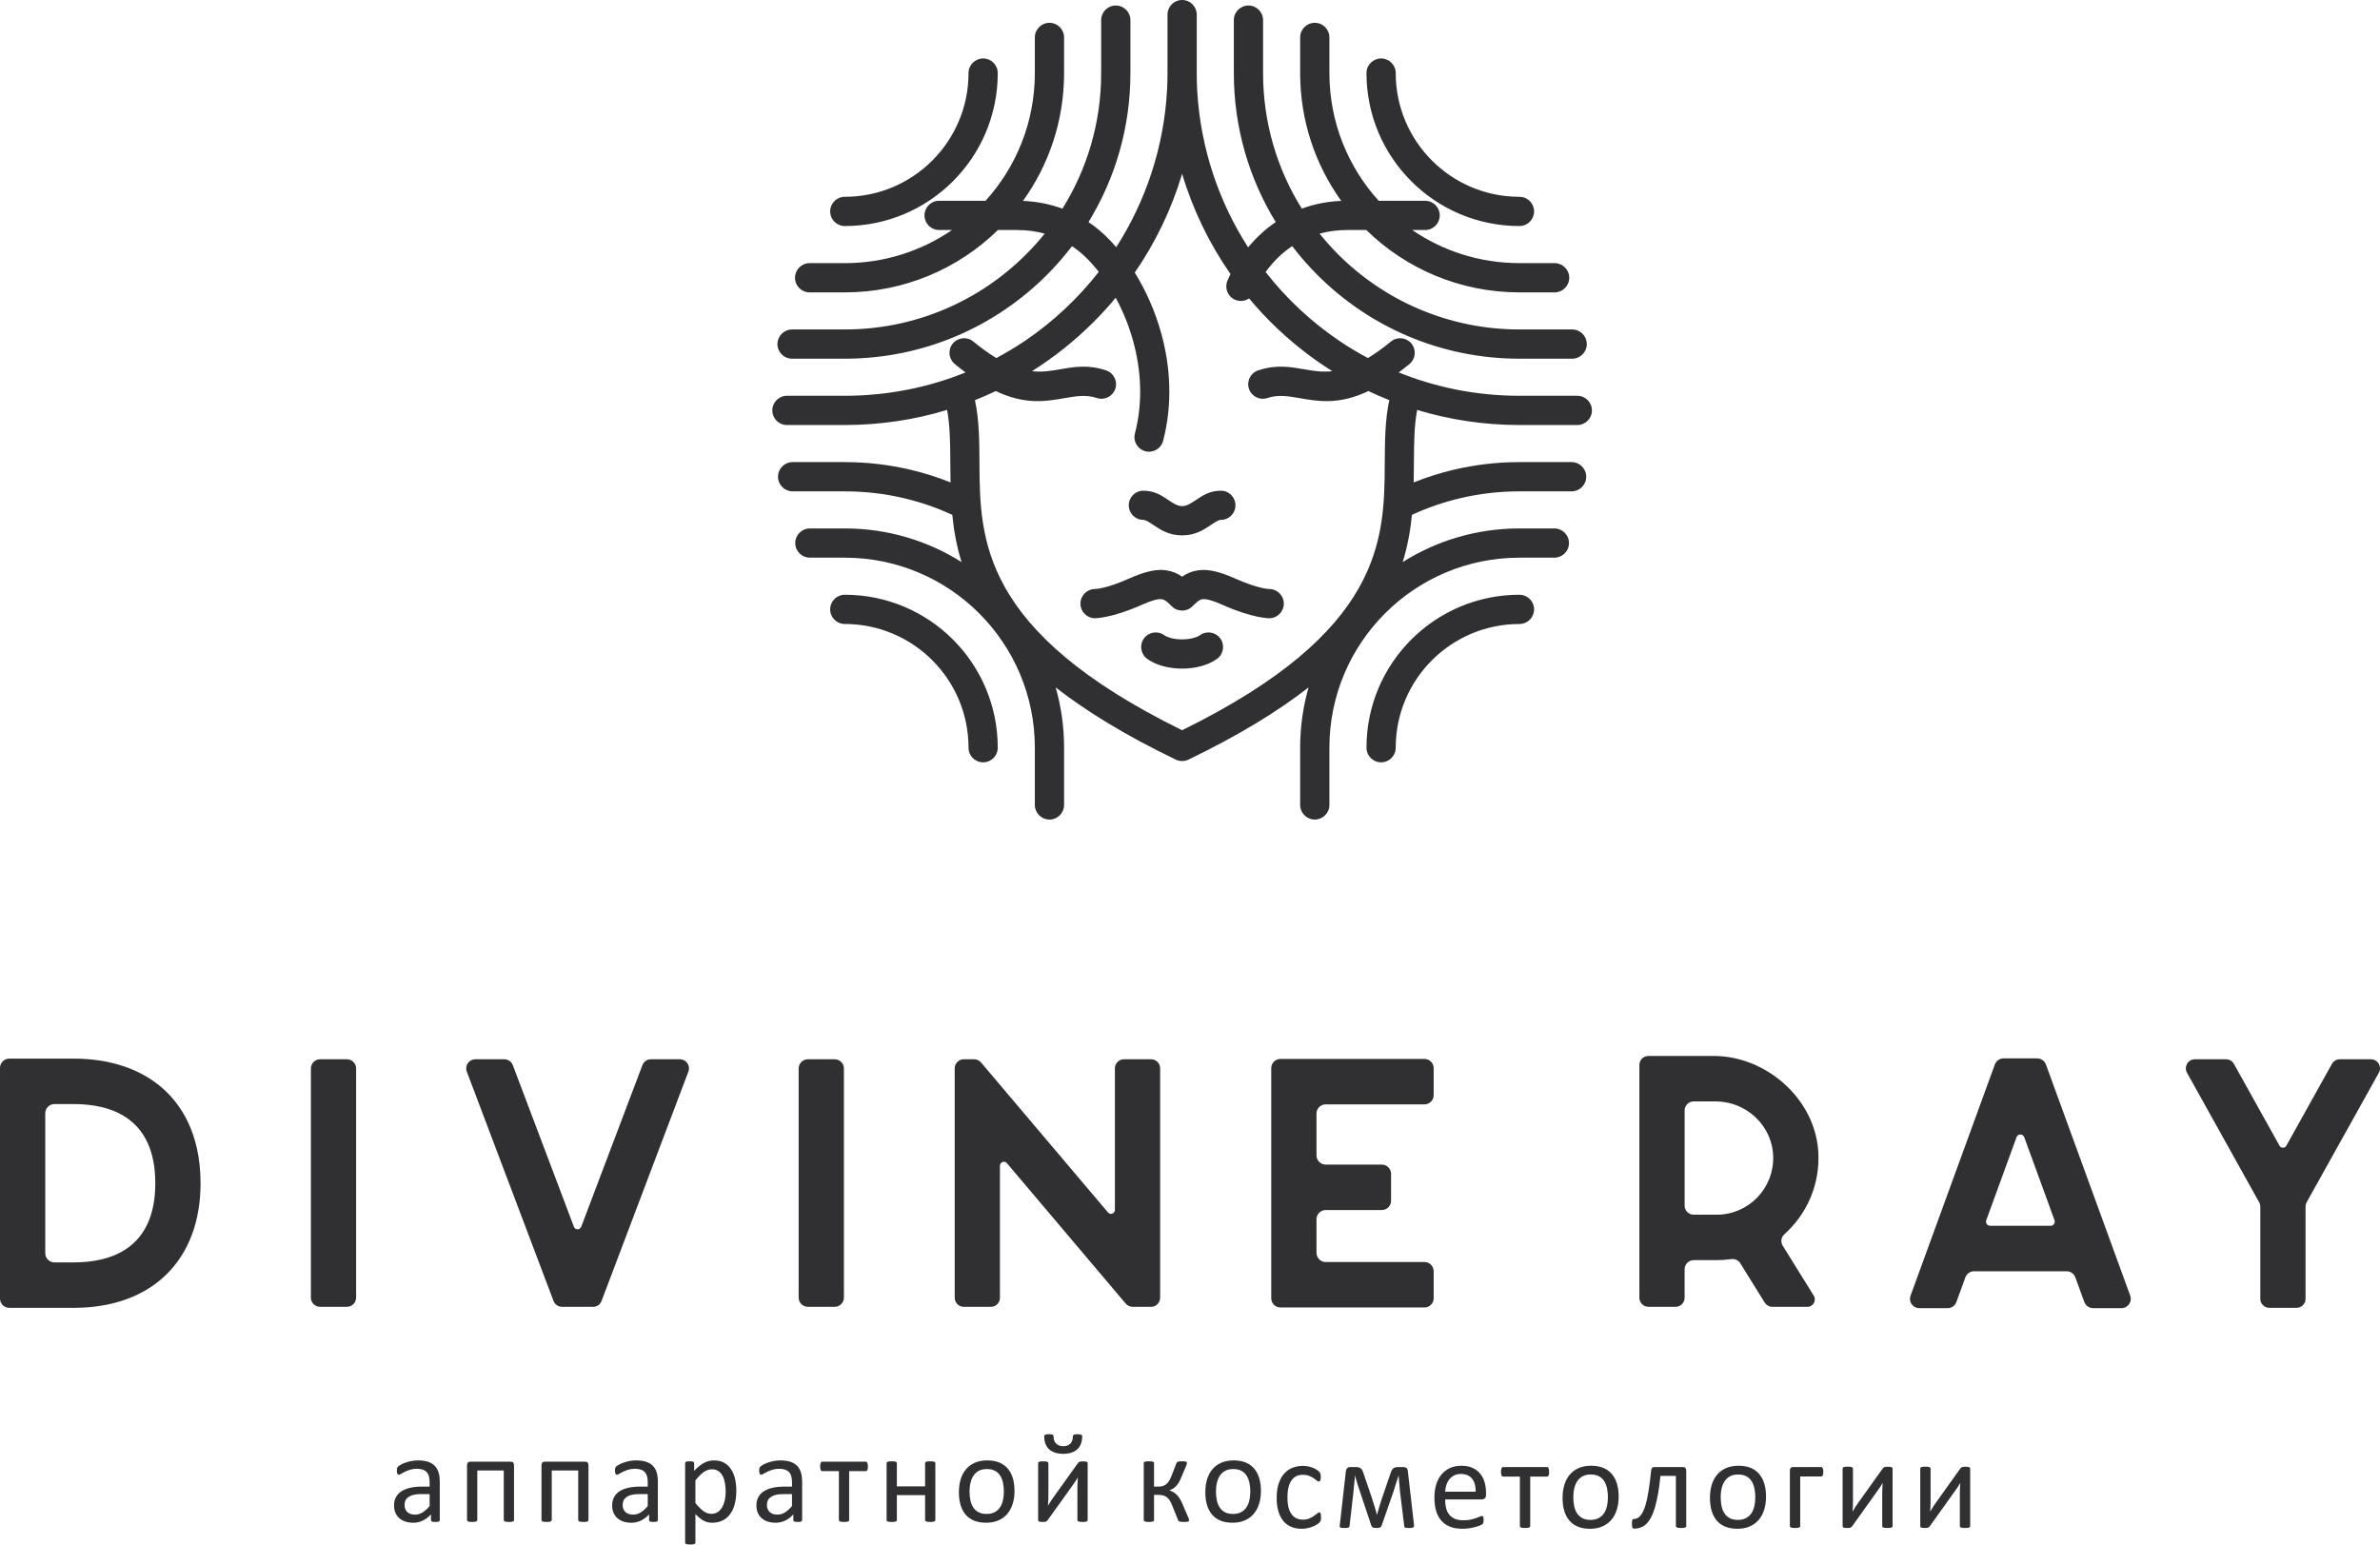
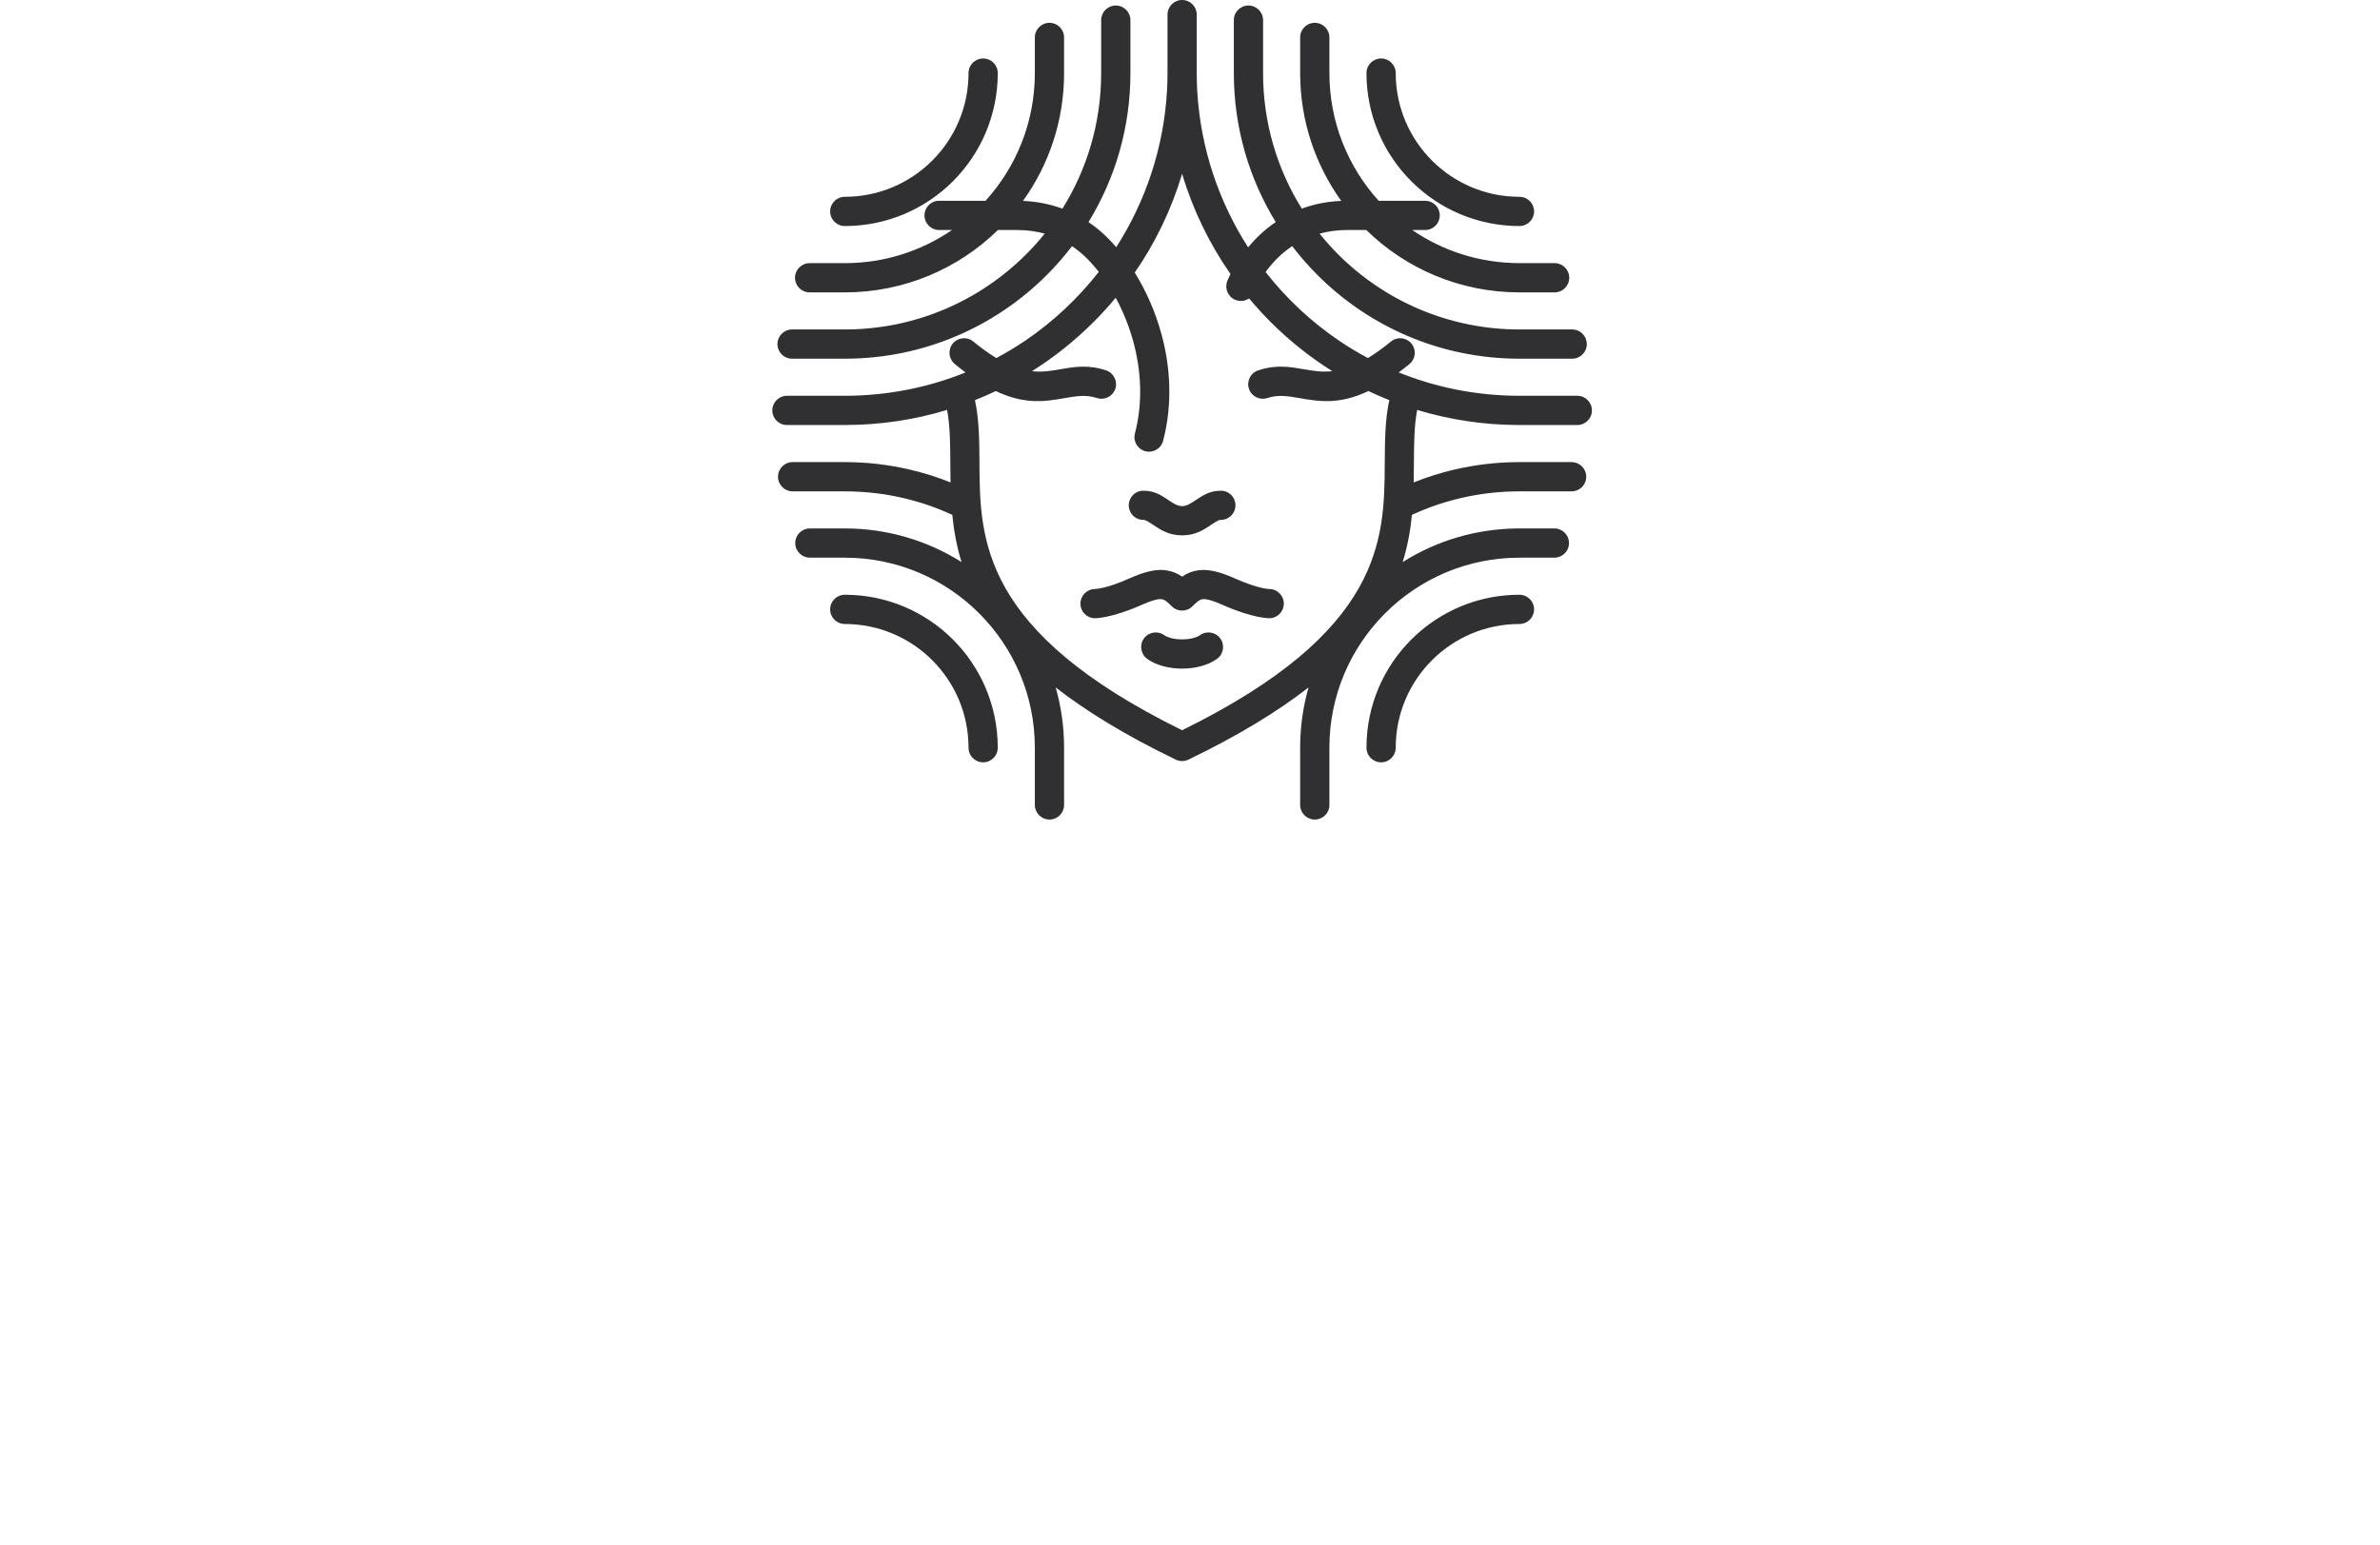
<svg xmlns="http://www.w3.org/2000/svg" width="151" height="98" viewBox="0 0 151 98" fill="none">
-   <path d="M10.294 69.031C8.9 67.815 6.956 67.169 4.684 67.169H0.587C0.262 67.169 0 67.432 0 67.758V82.395C0 82.719 0.262 82.981 0.587 82.981H4.684C9.644 82.981 12.724 79.952 12.724 75.075C12.724 71.828 11.404 69.996 10.294 69.031V69.031ZM4.684 80.098H3.457C3.132 80.098 2.871 79.835 2.871 79.508V70.641C2.871 70.319 3.132 70.052 3.457 70.052H4.684C7.042 70.052 9.853 70.923 9.853 75.075C9.853 79.227 7.042 80.098 4.684 80.098ZM20.311 82.917H22.011C22.333 82.917 22.594 82.654 22.594 82.328V67.796C22.594 67.473 22.333 67.21 22.011 67.21H20.311C19.985 67.21 19.724 67.473 19.724 67.796V82.328C19.724 82.654 19.985 82.917 20.311 82.917ZM43.14 67.21H41.294C41.058 67.21 40.845 67.356 40.759 67.582L36.876 77.838C36.797 78.052 36.494 78.052 36.412 77.838L32.536 67.582C32.45 67.356 32.237 67.21 31.998 67.21H30.155C29.751 67.21 29.475 67.612 29.616 67.991L35.119 82.546C35.205 82.771 35.418 82.917 35.657 82.917H37.631C37.87 82.917 38.083 82.771 38.165 82.546L43.675 67.991C43.821 67.612 43.54 67.21 43.14 67.21H43.14ZM51.258 82.917H52.959C53.28 82.917 53.542 82.654 53.542 82.328V67.796C53.542 67.473 53.28 67.21 52.959 67.21H51.258C50.933 67.21 50.671 67.473 50.671 67.796V82.328C50.671 82.654 50.933 82.917 51.258 82.917ZM70.298 76.93L62.242 67.413C62.134 67.285 61.973 67.21 61.805 67.21H61.144C60.83 67.21 60.572 67.466 60.572 67.784V82.339C60.572 82.658 60.83 82.917 61.144 82.917H62.87C63.188 82.917 63.442 82.658 63.442 82.339V73.964C63.442 73.731 63.73 73.626 63.88 73.798L71.423 82.714C71.535 82.842 71.692 82.917 71.86 82.917H73.034C73.348 82.917 73.606 82.658 73.606 82.339V67.784C73.606 67.465 73.348 67.21 73.034 67.21H71.307C70.993 67.21 70.735 67.466 70.735 67.784V76.768C70.735 77.001 70.447 77.106 70.298 76.929V76.93ZM81.241 82.959H90.376C90.698 82.959 90.96 82.696 90.96 82.373V80.665C90.96 80.338 90.698 80.076 90.376 80.076H84.112C83.787 80.076 83.525 79.812 83.525 79.486V77.365C83.525 77.038 83.787 76.776 84.112 76.776H87.67C87.996 76.776 88.257 76.513 88.257 76.186V74.482C88.257 74.155 87.996 73.892 87.67 73.892H84.112C83.787 73.892 83.525 73.63 83.525 73.303V70.66C83.525 70.334 83.787 70.071 84.112 70.071H90.376C90.698 70.071 90.96 69.808 90.96 69.485V67.777C90.96 67.451 90.698 67.188 90.376 67.188H81.241C80.916 67.188 80.654 67.451 80.654 67.777V82.373C80.654 82.696 80.916 82.959 81.241 82.959V82.959ZM106.882 80.533C106.882 80.214 107.14 79.955 107.457 79.955H108.923C109.233 79.955 109.536 79.933 109.831 79.891C110.063 79.858 110.291 79.955 110.414 80.154L111.962 82.647C112.066 82.812 112.249 82.917 112.447 82.917H114.675C115.042 82.917 115.266 82.512 115.071 82.204L113.109 79.043C112.963 78.81 113 78.502 113.206 78.318C114.638 77.038 115.501 75.127 115.359 73.025C115.131 69.703 112.047 67 108.732 67H104.583C104.269 67 104.011 67.255 104.011 67.574V82.339C104.011 82.658 104.269 82.917 104.583 82.917H106.309C106.627 82.917 106.881 82.658 106.881 82.339V80.533L106.882 80.533ZM107.457 69.883H108.848C110.795 69.883 112.444 71.415 112.5 73.367C112.56 75.402 110.934 77.072 108.923 77.072H107.457C107.14 77.072 106.882 76.813 106.882 76.498V70.458C106.882 70.142 107.14 69.883 107.457 69.883V69.883ZM125.249 80.661H131.121C131.368 80.661 131.584 80.815 131.67 81.044L132.242 82.613C132.328 82.846 132.549 83 132.792 83H134.601C135.008 83 135.292 82.594 135.154 82.212L129.805 67.541C129.719 67.312 129.498 67.154 129.256 67.154H127.114C126.867 67.154 126.65 67.312 126.564 67.541L121.215 82.212C121.073 82.595 121.357 83 121.765 83H123.574C123.821 83 124.041 82.846 124.123 82.613L124.695 81.044C124.781 80.815 125.002 80.661 125.248 80.661H125.249ZM128.43 72.154L130.351 77.425C130.411 77.594 130.287 77.774 130.104 77.774H126.262C126.082 77.774 125.955 77.594 126.019 77.425L127.94 72.154C128.022 71.925 128.344 71.925 128.43 72.154ZM144.625 72.695L141.732 67.503C141.631 67.323 141.44 67.21 141.231 67.21H139.257C138.816 67.21 138.543 67.683 138.756 68.066L143.331 76.28C143.38 76.366 143.406 76.464 143.406 76.562V82.407C143.406 82.726 143.664 82.981 143.978 82.981H145.705C146.019 82.981 146.277 82.726 146.277 82.407V76.562C146.277 76.46 146.303 76.366 146.348 76.28L150.927 68.066C151.14 67.683 150.863 67.21 150.426 67.21H148.448C148.243 67.21 148.052 67.323 147.951 67.503L145.058 72.695C144.961 72.864 144.718 72.864 144.624 72.695H144.625Z" fill="#302F32" />
-   <path d="M27.901 96.447C27.901 96.479 27.89 96.503 27.87 96.52C27.849 96.536 27.821 96.547 27.783 96.555C27.747 96.563 27.693 96.567 27.622 96.567C27.555 96.567 27.5 96.564 27.46 96.555C27.42 96.547 27.391 96.536 27.372 96.52C27.353 96.503 27.344 96.48 27.344 96.447V96.087C27.19 96.255 27.018 96.386 26.828 96.479C26.638 96.57 26.437 96.617 26.225 96.617C26.039 96.617 25.871 96.592 25.721 96.543C25.57 96.494 25.442 96.421 25.336 96.329C25.23 96.236 25.147 96.12 25.088 95.985C25.029 95.848 25 95.694 25 95.521C25 95.317 25.04 95.141 25.122 94.993C25.202 94.843 25.319 94.719 25.471 94.62C25.623 94.522 25.809 94.447 26.029 94.398C26.248 94.349 26.496 94.324 26.771 94.324H27.258V94.043C27.258 93.905 27.244 93.782 27.215 93.674C27.186 93.568 27.141 93.479 27.076 93.408C27.012 93.338 26.929 93.284 26.827 93.249C26.725 93.212 26.599 93.194 26.451 93.194C26.291 93.194 26.148 93.213 26.022 93.253C25.895 93.293 25.784 93.335 25.689 93.383C25.594 93.43 25.513 93.473 25.449 93.512C25.386 93.552 25.338 93.571 25.307 93.571C25.285 93.571 25.267 93.566 25.252 93.555C25.236 93.545 25.222 93.529 25.21 93.507C25.198 93.487 25.19 93.459 25.185 93.426C25.18 93.392 25.177 93.357 25.177 93.316C25.177 93.25 25.181 93.197 25.19 93.159C25.2 93.121 25.222 93.084 25.257 93.05C25.292 93.016 25.354 92.975 25.439 92.927C25.525 92.88 25.626 92.837 25.738 92.797C25.849 92.759 25.973 92.726 26.106 92.7C26.239 92.674 26.374 92.662 26.51 92.662C26.763 92.662 26.979 92.691 27.157 92.749C27.335 92.808 27.478 92.895 27.588 93.009C27.698 93.122 27.777 93.263 27.826 93.43C27.876 93.598 27.901 93.795 27.901 94.019V96.448L27.901 96.447ZM27.258 94.799H26.705C26.528 94.799 26.374 94.814 26.242 94.845C26.113 94.875 26.004 94.922 25.917 94.982C25.831 95.042 25.768 95.113 25.727 95.197C25.687 95.282 25.667 95.379 25.667 95.488C25.667 95.675 25.724 95.824 25.841 95.934C25.957 96.045 26.119 96.101 26.33 96.101C26.498 96.101 26.657 96.057 26.801 95.968C26.946 95.881 27.099 95.746 27.258 95.564V94.799ZM32.612 96.443C32.612 96.465 32.607 96.483 32.596 96.498C32.586 96.511 32.57 96.525 32.545 96.536C32.523 96.546 32.489 96.554 32.448 96.559C32.406 96.565 32.354 96.567 32.291 96.567C32.225 96.567 32.172 96.565 32.13 96.559C32.089 96.554 32.056 96.546 32.03 96.536C32.006 96.525 31.988 96.511 31.978 96.498C31.967 96.483 31.962 96.465 31.962 96.443V93.301H30.282V96.443C30.282 96.465 30.276 96.483 30.266 96.498C30.255 96.511 30.238 96.525 30.212 96.536C30.188 96.546 30.154 96.554 30.112 96.559C30.07 96.565 30.018 96.567 29.955 96.567C29.891 96.567 29.839 96.565 29.797 96.559C29.754 96.554 29.721 96.546 29.696 96.536C29.671 96.525 29.654 96.511 29.644 96.498C29.635 96.483 29.631 96.465 29.631 96.443V92.98C29.631 92.9 29.648 92.841 29.684 92.801C29.719 92.763 29.769 92.744 29.831 92.744H32.417C32.478 92.744 32.528 92.763 32.562 92.801C32.595 92.841 32.612 92.9 32.612 92.98V96.443H32.612ZM37.336 96.443C37.336 96.465 37.331 96.483 37.32 96.498C37.309 96.511 37.293 96.525 37.269 96.536C37.247 96.546 37.213 96.554 37.172 96.559C37.13 96.565 37.078 96.567 37.015 96.567C36.949 96.567 36.895 96.565 36.854 96.559C36.813 96.554 36.779 96.546 36.754 96.536C36.73 96.525 36.712 96.511 36.701 96.498C36.691 96.483 36.685 96.465 36.685 96.443V93.301H35.006V96.443C35.006 96.465 35 96.483 34.989 96.498C34.979 96.511 34.961 96.525 34.936 96.536C34.912 96.546 34.878 96.554 34.836 96.559C34.794 96.565 34.742 96.567 34.679 96.567C34.614 96.567 34.562 96.565 34.521 96.559C34.478 96.554 34.444 96.546 34.42 96.536C34.395 96.525 34.377 96.511 34.368 96.498C34.359 96.483 34.355 96.465 34.355 96.443V92.98C34.355 92.9 34.372 92.841 34.408 92.801C34.443 92.763 34.493 92.744 34.554 92.744H37.141C37.202 92.744 37.252 92.763 37.285 92.801C37.319 92.841 37.336 92.9 37.336 92.98V96.443H37.336ZM41.739 96.447C41.739 96.479 41.728 96.503 41.708 96.52C41.686 96.536 41.658 96.547 41.621 96.555C41.585 96.563 41.531 96.567 41.46 96.567C41.393 96.567 41.338 96.564 41.298 96.555C41.258 96.547 41.229 96.536 41.21 96.52C41.191 96.503 41.182 96.48 41.182 96.447V96.087C41.028 96.255 40.856 96.386 40.666 96.479C40.476 96.57 40.275 96.617 40.063 96.617C39.877 96.617 39.708 96.592 39.558 96.543C39.408 96.494 39.28 96.421 39.174 96.329C39.068 96.236 38.985 96.12 38.926 95.985C38.867 95.848 38.838 95.694 38.838 95.521C38.838 95.317 38.878 95.141 38.96 94.993C39.04 94.843 39.157 94.719 39.309 94.62C39.461 94.522 39.647 94.447 39.867 94.398C40.086 94.349 40.334 94.324 40.608 94.324H41.096V94.043C41.096 93.905 41.081 93.782 41.053 93.674C41.024 93.568 40.978 93.479 40.914 93.408C40.85 93.338 40.767 93.284 40.665 93.249C40.563 93.212 40.437 93.194 40.288 93.194C40.129 93.194 39.986 93.213 39.86 93.253C39.733 93.293 39.621 93.335 39.526 93.383C39.431 93.43 39.351 93.473 39.287 93.512C39.224 93.552 39.175 93.571 39.145 93.571C39.123 93.571 39.104 93.566 39.09 93.555C39.074 93.545 39.06 93.529 39.048 93.507C39.036 93.487 39.028 93.459 39.023 93.426C39.017 93.392 39.015 93.357 39.015 93.316C39.015 93.25 39.019 93.197 39.028 93.159C39.037 93.121 39.06 93.084 39.095 93.05C39.13 93.016 39.191 92.975 39.277 92.927C39.363 92.88 39.463 92.837 39.576 92.797C39.687 92.759 39.81 92.726 39.944 92.7C40.077 92.674 40.212 92.662 40.347 92.662C40.601 92.662 40.816 92.691 40.995 92.749C41.173 92.808 41.316 92.895 41.426 93.009C41.536 93.122 41.615 93.263 41.664 93.43C41.714 93.598 41.739 93.795 41.739 94.019V96.448L41.739 96.447ZM41.096 94.799H40.542C40.366 94.799 40.212 94.814 40.08 94.845C39.95 94.875 39.842 94.922 39.755 94.982C39.669 95.042 39.606 95.113 39.565 95.197C39.524 95.282 39.504 95.379 39.504 95.488C39.504 95.675 39.562 95.824 39.678 95.934C39.795 96.045 39.957 96.101 40.167 96.101C40.336 96.101 40.494 96.057 40.639 95.968C40.784 95.881 40.936 95.746 41.096 95.564V94.799ZM46.715 94.585C46.715 94.9 46.682 95.182 46.615 95.433C46.549 95.683 46.452 95.896 46.322 96.07C46.193 96.245 46.032 96.38 45.842 96.475C45.652 96.569 45.434 96.616 45.188 96.616C45.084 96.616 44.987 96.605 44.899 96.585C44.809 96.563 44.724 96.53 44.638 96.484C44.554 96.439 44.469 96.382 44.386 96.312C44.302 96.244 44.213 96.162 44.12 96.069V97.872C44.12 97.894 44.114 97.911 44.103 97.928C44.093 97.944 44.077 97.958 44.053 97.969C44.029 97.978 43.996 97.987 43.953 97.992C43.912 97.997 43.858 98 43.793 98C43.728 98 43.676 97.997 43.635 97.992C43.592 97.987 43.559 97.978 43.534 97.969C43.509 97.958 43.491 97.944 43.482 97.928C43.473 97.911 43.469 97.894 43.469 97.872V92.843C43.469 92.819 43.473 92.8 43.481 92.784C43.489 92.771 43.505 92.757 43.528 92.748C43.552 92.737 43.581 92.728 43.619 92.724C43.655 92.72 43.7 92.719 43.753 92.719C43.808 92.719 43.853 92.72 43.889 92.724C43.924 92.728 43.953 92.737 43.978 92.746C44.002 92.757 44.018 92.771 44.027 92.784C44.036 92.8 44.041 92.819 44.041 92.843V93.325C44.148 93.213 44.251 93.116 44.35 93.033C44.449 92.951 44.549 92.883 44.65 92.828C44.75 92.774 44.853 92.732 44.959 92.704C45.065 92.675 45.176 92.662 45.294 92.662C45.55 92.662 45.767 92.712 45.948 92.813C46.127 92.916 46.275 93.053 46.388 93.23C46.502 93.406 46.585 93.61 46.638 93.844C46.69 94.077 46.715 94.324 46.715 94.585H46.715ZM46.041 94.661C46.041 94.477 46.027 94.298 45.999 94.126C45.972 93.954 45.924 93.801 45.858 93.668C45.791 93.534 45.702 93.427 45.589 93.347C45.477 93.266 45.336 93.227 45.169 93.227C45.084 93.227 45.003 93.239 44.921 93.265C44.84 93.291 44.758 93.331 44.673 93.385C44.59 93.439 44.502 93.512 44.411 93.602C44.32 93.692 44.222 93.803 44.12 93.934V95.365C44.298 95.588 44.467 95.757 44.626 95.876C44.787 95.993 44.955 96.051 45.13 96.051C45.292 96.051 45.431 96.012 45.548 95.931C45.664 95.851 45.758 95.745 45.83 95.611C45.903 95.477 45.955 95.328 45.99 95.162C46.023 94.997 46.041 94.829 46.041 94.661H46.041ZM50.891 96.447C50.891 96.478 50.881 96.503 50.861 96.519C50.839 96.536 50.811 96.547 50.774 96.555C50.737 96.563 50.684 96.567 50.613 96.567C50.546 96.567 50.491 96.563 50.451 96.555C50.411 96.547 50.381 96.536 50.363 96.519C50.344 96.503 50.334 96.48 50.334 96.447V96.087C50.18 96.255 50.009 96.386 49.819 96.479C49.628 96.57 49.428 96.616 49.216 96.616C49.03 96.616 48.861 96.592 48.711 96.543C48.561 96.494 48.432 96.421 48.327 96.329C48.221 96.236 48.138 96.12 48.079 95.985C48.02 95.848 47.991 95.694 47.991 95.521C47.991 95.317 48.031 95.141 48.112 94.993C48.193 94.843 48.309 94.718 48.462 94.62C48.613 94.522 48.8 94.447 49.019 94.398C49.239 94.349 49.487 94.324 49.761 94.324H50.249V94.043C50.249 93.905 50.234 93.782 50.206 93.674C50.177 93.568 50.131 93.479 50.067 93.408C50.003 93.337 49.919 93.284 49.818 93.249C49.716 93.212 49.59 93.194 49.441 93.194C49.282 93.194 49.139 93.213 49.013 93.253C48.885 93.292 48.774 93.335 48.679 93.382C48.584 93.43 48.504 93.472 48.439 93.512C48.376 93.552 48.328 93.571 48.297 93.571C48.276 93.571 48.257 93.566 48.242 93.555C48.226 93.545 48.213 93.529 48.201 93.507C48.189 93.486 48.181 93.459 48.175 93.426C48.17 93.392 48.167 93.357 48.167 93.316C48.167 93.25 48.171 93.197 48.181 93.159C48.19 93.121 48.213 93.084 48.248 93.05C48.283 93.015 48.344 92.975 48.43 92.927C48.516 92.88 48.616 92.837 48.729 92.797C48.84 92.759 48.963 92.726 49.097 92.7C49.23 92.674 49.365 92.662 49.5 92.662C49.753 92.662 49.969 92.691 50.147 92.749C50.325 92.808 50.469 92.895 50.578 93.009C50.688 93.122 50.767 93.262 50.817 93.43C50.866 93.598 50.892 93.795 50.892 94.018V96.447L50.891 96.447ZM50.248 94.799H49.695C49.518 94.799 49.364 94.814 49.233 94.845C49.103 94.875 48.995 94.921 48.908 94.982C48.822 95.042 48.759 95.113 48.717 95.197C48.677 95.282 48.657 95.379 48.657 95.488C48.657 95.675 48.715 95.823 48.831 95.934C48.948 96.045 49.11 96.1 49.32 96.1C49.489 96.1 49.647 96.057 49.792 95.968C49.936 95.881 50.089 95.746 50.248 95.564V94.799ZM55.065 93.042C55.065 93.096 55.062 93.141 55.057 93.177C55.051 93.216 55.043 93.246 55.031 93.269C55.019 93.293 55.006 93.311 54.991 93.323C54.975 93.336 54.955 93.341 54.932 93.341H53.875V96.443C53.875 96.465 53.87 96.483 53.859 96.497C53.849 96.511 53.832 96.525 53.808 96.536C53.784 96.545 53.752 96.553 53.709 96.559C53.667 96.564 53.614 96.567 53.548 96.567C53.484 96.567 53.432 96.564 53.39 96.559C53.347 96.553 53.314 96.545 53.29 96.536C53.264 96.525 53.247 96.511 53.238 96.497C53.228 96.482 53.224 96.465 53.224 96.443V93.341H52.167C52.147 93.341 52.129 93.336 52.111 93.323C52.094 93.311 52.08 93.293 52.069 93.269C52.06 93.246 52.051 93.215 52.044 93.176C52.037 93.138 52.035 93.091 52.035 93.038C52.035 92.991 52.037 92.948 52.044 92.912C52.051 92.873 52.06 92.842 52.072 92.817C52.084 92.791 52.098 92.774 52.114 92.761C52.129 92.749 52.147 92.743 52.167 92.743H54.932C54.952 92.743 54.971 92.749 54.988 92.761C55.006 92.774 55.019 92.791 55.03 92.817C55.039 92.842 55.049 92.875 55.055 92.913C55.062 92.951 55.065 92.995 55.065 93.042H55.065ZM59.344 96.443C59.344 96.465 59.339 96.483 59.328 96.497C59.317 96.511 59.301 96.525 59.277 96.536C59.253 96.545 59.22 96.553 59.178 96.559C59.136 96.564 59.084 96.567 59.021 96.567C58.954 96.567 58.9 96.564 58.859 96.559C58.816 96.553 58.784 96.545 58.76 96.536C58.736 96.525 58.72 96.511 58.709 96.497C58.698 96.482 58.693 96.465 58.693 96.443V94.864H56.901V96.443C56.901 96.465 56.895 96.483 56.885 96.497C56.874 96.511 56.858 96.525 56.834 96.536C56.81 96.545 56.777 96.553 56.734 96.559C56.693 96.564 56.639 96.567 56.574 96.567C56.509 96.567 56.457 96.564 56.416 96.559C56.373 96.553 56.339 96.545 56.315 96.536C56.29 96.525 56.272 96.511 56.263 96.497C56.254 96.482 56.25 96.465 56.25 96.443V92.843C56.25 92.821 56.254 92.804 56.263 92.789C56.272 92.775 56.29 92.761 56.315 92.749C56.339 92.737 56.373 92.729 56.416 92.725C56.457 92.721 56.509 92.719 56.574 92.719C56.639 92.719 56.693 92.721 56.734 92.725C56.777 92.729 56.809 92.737 56.834 92.749C56.858 92.761 56.874 92.775 56.885 92.789C56.895 92.804 56.901 92.821 56.901 92.843V94.307H58.693V92.843C58.693 92.821 58.698 92.804 58.709 92.789C58.72 92.775 58.736 92.761 58.76 92.749C58.784 92.737 58.816 92.729 58.859 92.725C58.9 92.721 58.954 92.719 59.021 92.719C59.084 92.719 59.136 92.721 59.178 92.725C59.22 92.729 59.252 92.737 59.277 92.749C59.301 92.761 59.317 92.775 59.328 92.789C59.339 92.804 59.344 92.821 59.344 92.843V96.443ZM64.366 94.601C64.366 94.894 64.329 95.165 64.252 95.412C64.177 95.657 64.063 95.87 63.913 96.049C63.763 96.228 63.575 96.367 63.35 96.466C63.123 96.566 62.861 96.616 62.563 96.616C62.273 96.616 62.02 96.573 61.804 96.484C61.588 96.397 61.409 96.268 61.265 96.101C61.122 95.933 61.015 95.728 60.944 95.489C60.873 95.249 60.838 94.978 60.838 94.673C60.838 94.38 60.876 94.11 60.949 93.864C61.024 93.617 61.137 93.404 61.287 93.225C61.437 93.047 61.624 92.909 61.849 92.809C62.074 92.711 62.337 92.662 62.637 92.662C62.928 92.662 63.181 92.705 63.396 92.794C63.612 92.882 63.791 93.01 63.935 93.177C64.078 93.346 64.187 93.549 64.259 93.789C64.33 94.029 64.366 94.299 64.366 94.601ZM63.691 94.643C63.691 94.448 63.674 94.264 63.638 94.091C63.603 93.917 63.544 93.766 63.462 93.635C63.382 93.504 63.271 93.4 63.131 93.325C62.993 93.249 62.819 93.21 62.612 93.21C62.42 93.21 62.255 93.245 62.117 93.314C61.979 93.384 61.867 93.482 61.777 93.609C61.687 93.736 61.622 93.886 61.579 94.059C61.535 94.232 61.513 94.422 61.513 94.627C61.513 94.825 61.531 95.01 61.567 95.183C61.602 95.357 61.66 95.508 61.744 95.638C61.827 95.766 61.938 95.87 62.076 95.945C62.215 96.021 62.389 96.059 62.597 96.059C62.785 96.059 62.949 96.025 63.088 95.956C63.228 95.886 63.342 95.789 63.431 95.664C63.521 95.538 63.587 95.388 63.628 95.215C63.67 95.042 63.691 94.851 63.691 94.643ZM69.008 96.447C69.008 96.466 69.003 96.484 68.992 96.499C68.981 96.515 68.965 96.528 68.941 96.537C68.918 96.547 68.885 96.554 68.843 96.559C68.802 96.564 68.75 96.567 68.687 96.567C68.624 96.567 68.572 96.564 68.53 96.559C68.489 96.554 68.454 96.547 68.428 96.537C68.401 96.528 68.384 96.515 68.373 96.499C68.362 96.483 68.357 96.466 68.357 96.447V94.376C68.357 94.271 68.36 94.166 68.365 94.056C68.37 93.949 68.377 93.844 68.385 93.739C68.325 93.847 68.258 93.95 68.187 94.054C68.115 94.156 68.042 94.258 67.97 94.359L66.474 96.447C66.455 96.469 66.439 96.487 66.424 96.503C66.409 96.52 66.391 96.532 66.369 96.541C66.347 96.551 66.319 96.558 66.284 96.562C66.25 96.566 66.207 96.567 66.157 96.567C66.1 96.567 66.052 96.565 66.016 96.559C65.978 96.554 65.949 96.547 65.927 96.538C65.904 96.528 65.888 96.516 65.879 96.499C65.87 96.483 65.865 96.467 65.865 96.448V92.84C65.865 92.821 65.869 92.804 65.879 92.788C65.888 92.771 65.906 92.758 65.931 92.748C65.955 92.737 65.989 92.729 66.032 92.725C66.073 92.721 66.124 92.72 66.186 92.72C66.312 92.72 66.399 92.729 66.445 92.75C66.492 92.77 66.516 92.8 66.516 92.84V94.923C66.516 95.027 66.514 95.131 66.508 95.233C66.503 95.337 66.496 95.438 66.488 95.54C66.549 95.438 66.61 95.34 66.672 95.241C66.732 95.144 66.799 95.049 66.869 94.956L68.385 92.84C68.4 92.818 68.416 92.8 68.433 92.785C68.451 92.77 68.471 92.758 68.496 92.749C68.52 92.74 68.55 92.734 68.585 92.73C68.618 92.726 68.662 92.724 68.717 92.724C68.772 92.724 68.819 92.726 68.856 92.73C68.895 92.734 68.924 92.741 68.947 92.752C68.969 92.763 68.985 92.775 68.994 92.792C69.004 92.808 69.008 92.826 69.008 92.848V96.448L69.008 96.447ZM68.662 91.144C68.662 91.296 68.64 91.439 68.596 91.572C68.551 91.705 68.481 91.823 68.384 91.922C68.288 92.022 68.163 92.101 68.01 92.158C67.859 92.216 67.674 92.244 67.457 92.244C67.257 92.244 67.083 92.219 66.933 92.168C66.782 92.118 66.656 92.045 66.556 91.95C66.455 91.856 66.379 91.741 66.328 91.604C66.277 91.468 66.251 91.315 66.251 91.144C66.251 91.117 66.255 91.094 66.265 91.076C66.274 91.057 66.292 91.042 66.317 91.031C66.341 91.022 66.375 91.013 66.415 91.008C66.455 91.003 66.505 91 66.562 91C66.625 91 66.676 91.003 66.712 91.009C66.75 91.016 66.778 91.027 66.797 91.039C66.817 91.053 66.83 91.071 66.837 91.093C66.844 91.113 66.846 91.139 66.846 91.168C66.846 91.254 66.86 91.332 66.885 91.405C66.912 91.476 66.952 91.54 67.006 91.593C67.059 91.647 67.124 91.688 67.2 91.718C67.276 91.746 67.363 91.761 67.462 91.761C67.56 91.761 67.646 91.746 67.72 91.718C67.795 91.688 67.859 91.647 67.911 91.593C67.963 91.54 68.002 91.476 68.029 91.401C68.054 91.326 68.068 91.245 68.068 91.159C68.068 91.133 68.07 91.11 68.077 91.09C68.084 91.069 68.097 91.053 68.118 91.039C68.136 91.027 68.164 91.016 68.199 91.009C68.234 91.003 68.282 91 68.341 91C68.404 91 68.456 91.003 68.497 91.008C68.537 91.013 68.569 91.022 68.594 91.031C68.619 91.042 68.637 91.057 68.647 91.076C68.657 91.094 68.663 91.117 68.663 91.144H68.662ZM75.444 96.472C75.444 96.487 75.44 96.502 75.43 96.513C75.421 96.525 75.403 96.536 75.379 96.543C75.354 96.551 75.322 96.558 75.28 96.562C75.24 96.566 75.188 96.567 75.125 96.567C75.053 96.567 74.992 96.564 74.947 96.559C74.901 96.554 74.864 96.547 74.834 96.537C74.806 96.528 74.785 96.515 74.773 96.502C74.759 96.487 74.75 96.47 74.745 96.451L74.37 95.519C74.323 95.399 74.273 95.297 74.219 95.21C74.166 95.124 74.104 95.053 74.033 94.999C73.964 94.946 73.885 94.908 73.795 94.883C73.707 94.86 73.606 94.848 73.491 94.848H73.218V96.468C73.218 96.481 73.211 96.493 73.197 96.507C73.184 96.521 73.165 96.532 73.138 96.538C73.112 96.547 73.078 96.553 73.035 96.559C72.994 96.564 72.946 96.567 72.891 96.567C72.834 96.567 72.786 96.564 72.745 96.559C72.702 96.553 72.668 96.547 72.641 96.538C72.615 96.532 72.596 96.521 72.584 96.507C72.572 96.493 72.566 96.48 72.566 96.468V92.81C72.566 92.798 72.572 92.784 72.584 92.773C72.596 92.761 72.615 92.75 72.641 92.743C72.668 92.735 72.702 92.728 72.745 92.724C72.786 92.72 72.834 92.719 72.891 92.719C72.946 92.719 72.994 92.72 73.035 92.724C73.078 92.728 73.112 92.735 73.138 92.743C73.165 92.75 73.184 92.761 73.197 92.773C73.211 92.784 73.218 92.798 73.218 92.812V94.324H73.491C73.589 94.324 73.68 94.313 73.761 94.29C73.843 94.266 73.918 94.23 73.985 94.178C74.053 94.124 74.114 94.058 74.166 93.974C74.219 93.891 74.269 93.792 74.313 93.674L74.64 92.843C74.645 92.821 74.655 92.804 74.667 92.787C74.68 92.771 74.7 92.757 74.726 92.748C74.752 92.737 74.787 92.728 74.83 92.724C74.873 92.72 74.931 92.719 75.002 92.719C75.063 92.719 75.115 92.72 75.156 92.724C75.196 92.728 75.228 92.735 75.251 92.743C75.272 92.75 75.287 92.761 75.295 92.773C75.303 92.784 75.307 92.798 75.307 92.81C75.307 92.835 75.304 92.861 75.298 92.887C75.291 92.914 75.281 92.944 75.268 92.979L74.931 93.772C74.879 93.906 74.822 94.018 74.76 94.109C74.699 94.199 74.637 94.276 74.574 94.336C74.513 94.396 74.448 94.442 74.383 94.476C74.319 94.509 74.255 94.535 74.195 94.554V94.562C74.286 94.594 74.371 94.632 74.448 94.677C74.526 94.723 74.597 94.779 74.664 94.845C74.731 94.912 74.793 94.991 74.85 95.083C74.908 95.175 74.961 95.28 75.012 95.4L75.401 96.311C75.411 96.329 75.418 96.347 75.424 96.363C75.429 96.378 75.433 96.395 75.436 96.408C75.438 96.423 75.441 96.436 75.442 96.445C75.444 96.455 75.444 96.463 75.444 96.471L75.444 96.472ZM80 94.601C80 94.894 79.963 95.165 79.886 95.412C79.811 95.657 79.697 95.87 79.547 96.049C79.397 96.228 79.208 96.367 78.983 96.466C78.757 96.566 78.494 96.616 78.197 96.616C77.906 96.616 77.653 96.573 77.438 96.484C77.222 96.397 77.043 96.268 76.899 96.101C76.756 95.933 76.649 95.728 76.578 95.489C76.507 95.249 76.472 94.978 76.472 94.673C76.472 94.38 76.51 94.11 76.583 93.864C76.658 93.617 76.77 93.404 76.921 93.225C77.071 93.047 77.258 92.909 77.483 92.809C77.708 92.711 77.971 92.662 78.271 92.662C78.561 92.662 78.815 92.705 79.03 92.794C79.246 92.882 79.425 93.01 79.569 93.177C79.712 93.346 79.821 93.549 79.893 93.789C79.964 94.029 80 94.299 80 94.601ZM79.325 94.643C79.325 94.448 79.307 94.264 79.272 94.091C79.237 93.917 79.178 93.766 79.096 93.635C79.016 93.504 78.904 93.4 78.765 93.325C78.627 93.249 78.453 93.21 78.245 93.21C78.054 93.21 77.889 93.245 77.751 93.314C77.613 93.384 77.501 93.482 77.411 93.609C77.321 93.736 77.255 93.886 77.213 94.059C77.169 94.232 77.147 94.422 77.147 94.627C77.147 94.825 77.165 95.01 77.201 95.183C77.236 95.357 77.294 95.508 77.377 95.638C77.46 95.766 77.572 95.87 77.709 95.945C77.849 96.021 78.023 96.059 78.231 96.059C78.419 96.059 78.583 96.025 78.722 95.956C78.861 95.886 78.975 95.789 79.065 95.664C79.155 95.538 79.221 95.388 79.262 95.215C79.303 95.042 79.325 94.851 79.325 94.643Z" fill="#302F32" />
-   <path d="M83.812 96.264C83.812 96.31 83.811 96.35 83.808 96.383C83.806 96.418 83.802 96.445 83.795 96.469C83.788 96.492 83.78 96.511 83.77 96.529C83.761 96.547 83.741 96.573 83.707 96.606C83.675 96.641 83.618 96.682 83.54 96.734C83.46 96.783 83.371 96.829 83.272 96.867C83.172 96.907 83.066 96.939 82.949 96.963C82.833 96.987 82.713 97 82.588 97C82.332 97 82.105 96.957 81.908 96.87C81.709 96.784 81.543 96.659 81.411 96.493C81.277 96.328 81.176 96.123 81.105 95.883C81.035 95.642 81 95.365 81 95.049C81 94.691 81.043 94.383 81.128 94.125C81.215 93.869 81.332 93.657 81.481 93.493C81.631 93.329 81.806 93.208 82.008 93.128C82.21 93.049 82.429 93.009 82.664 93.009C82.778 93.009 82.887 93.02 82.994 93.042C83.102 93.063 83.199 93.092 83.29 93.126C83.379 93.162 83.46 93.202 83.529 93.249C83.599 93.295 83.65 93.335 83.681 93.367C83.714 93.4 83.735 93.426 83.748 93.444C83.758 93.463 83.769 93.485 83.777 93.511C83.784 93.536 83.789 93.565 83.792 93.598C83.795 93.63 83.796 93.671 83.796 93.72C83.796 93.825 83.784 93.898 83.761 93.941C83.737 93.982 83.708 94.003 83.673 94.003C83.634 94.003 83.588 93.981 83.537 93.935C83.485 93.891 83.421 93.841 83.341 93.787C83.261 93.734 83.165 93.684 83.053 93.64C82.941 93.594 82.809 93.572 82.656 93.572C82.341 93.572 82.1 93.695 81.932 93.942C81.764 94.188 81.681 94.545 81.681 95.013C81.681 95.246 81.703 95.452 81.746 95.628C81.79 95.804 81.854 95.951 81.939 96.07C82.023 96.187 82.127 96.276 82.249 96.334C82.373 96.392 82.513 96.421 82.671 96.421C82.822 96.421 82.955 96.396 83.068 96.347C83.181 96.299 83.279 96.245 83.362 96.186C83.446 96.128 83.516 96.076 83.573 96.029C83.63 95.98 83.673 95.957 83.706 95.957C83.723 95.957 83.74 95.963 83.753 95.974C83.766 95.985 83.777 96.002 83.787 96.027C83.796 96.054 83.803 96.085 83.807 96.125C83.811 96.164 83.812 96.211 83.812 96.265L83.812 96.264ZM89.718 96.789C89.72 96.848 89.701 96.889 89.662 96.914C89.623 96.938 89.542 96.95 89.422 96.95C89.356 96.95 89.301 96.949 89.26 96.946C89.218 96.943 89.184 96.938 89.161 96.93C89.137 96.921 89.12 96.91 89.111 96.895C89.102 96.881 89.096 96.862 89.094 96.837L88.833 94.716C88.825 94.64 88.817 94.56 88.808 94.473C88.8 94.387 88.794 94.299 88.786 94.211C88.778 94.121 88.769 94.033 88.763 93.944C88.756 93.855 88.749 93.772 88.741 93.693L88.737 93.601C88.713 93.678 88.688 93.761 88.661 93.846C88.636 93.933 88.607 94.02 88.576 94.11C88.547 94.198 88.517 94.288 88.49 94.376C88.461 94.465 88.436 94.549 88.413 94.627L87.664 96.78C87.654 96.812 87.641 96.84 87.627 96.862C87.612 96.882 87.593 96.9 87.567 96.914C87.541 96.927 87.51 96.936 87.473 96.942C87.433 96.947 87.388 96.95 87.332 96.95C87.277 96.95 87.229 96.947 87.193 96.942C87.156 96.936 87.126 96.928 87.1 96.915C87.074 96.903 87.054 96.886 87.039 96.865C87.023 96.844 87.01 96.816 86.999 96.784L86.279 94.627C86.252 94.552 86.225 94.47 86.198 94.384C86.169 94.297 86.141 94.209 86.114 94.119C86.085 94.03 86.058 93.94 86.033 93.85C86.006 93.762 85.984 93.678 85.965 93.601L85.961 93.693C85.953 93.772 85.946 93.854 85.938 93.944C85.93 94.032 85.922 94.121 85.912 94.21C85.904 94.299 85.895 94.387 85.885 94.473C85.877 94.56 85.869 94.64 85.865 94.716L85.625 96.801C85.622 96.832 85.617 96.859 85.607 96.879C85.598 96.899 85.58 96.914 85.553 96.924C85.526 96.933 85.493 96.94 85.451 96.944C85.407 96.949 85.352 96.95 85.283 96.95C85.217 96.95 85.164 96.947 85.126 96.942C85.087 96.936 85.059 96.927 85.038 96.914C85.018 96.9 85.006 96.884 85.001 96.863C84.995 96.842 84.995 96.818 85.001 96.789L85.39 93.346C85.403 93.26 85.433 93.195 85.479 93.15C85.525 93.105 85.595 93.083 85.687 93.083H85.999C86.075 93.083 86.139 93.089 86.193 93.101C86.247 93.114 86.293 93.134 86.333 93.165C86.37 93.194 86.403 93.234 86.428 93.283C86.455 93.333 86.48 93.395 86.504 93.471L87.031 95.018C87.059 95.113 87.09 95.209 87.121 95.304C87.153 95.399 87.183 95.493 87.21 95.587C87.239 95.679 87.264 95.77 87.29 95.858C87.314 95.948 87.338 96.032 87.359 96.114H87.367C87.391 96.029 87.416 95.941 87.44 95.849C87.466 95.756 87.493 95.661 87.521 95.566C87.551 95.471 87.581 95.375 87.61 95.281C87.641 95.186 87.671 95.097 87.699 95.011L88.226 93.471C88.248 93.403 88.271 93.345 88.295 93.296C88.321 93.246 88.352 93.204 88.388 93.174C88.426 93.142 88.469 93.12 88.522 93.105C88.573 93.09 88.635 93.083 88.71 93.083H89.019C89.114 93.083 89.186 93.104 89.235 93.144C89.284 93.184 89.312 93.249 89.32 93.337L89.717 96.789H89.718ZM94.281 94.846C94.281 94.951 94.256 95.025 94.204 95.07C94.153 95.115 94.094 95.137 94.027 95.137H91.688C91.688 95.34 91.708 95.522 91.747 95.683C91.787 95.846 91.853 95.985 91.946 96.101C92.038 96.217 92.158 96.306 92.305 96.368C92.454 96.43 92.635 96.461 92.848 96.461C93.017 96.461 93.168 96.448 93.299 96.419C93.432 96.391 93.546 96.359 93.643 96.325C93.739 96.29 93.818 96.259 93.88 96.231C93.942 96.202 93.988 96.188 94.021 96.188C94.04 96.188 94.056 96.192 94.071 96.202C94.084 96.212 94.096 96.225 94.103 96.245C94.111 96.263 94.118 96.289 94.122 96.322C94.126 96.357 94.127 96.397 94.127 96.445C94.127 96.48 94.126 96.51 94.123 96.536C94.121 96.561 94.118 96.584 94.114 96.604C94.11 96.624 94.103 96.642 94.094 96.659C94.084 96.674 94.073 96.689 94.058 96.704C94.043 96.719 94 96.743 93.93 96.776C93.859 96.811 93.767 96.842 93.653 96.875C93.54 96.907 93.409 96.936 93.26 96.961C93.112 96.987 92.953 96.999 92.784 96.999C92.492 96.999 92.236 96.958 92.016 96.874C91.796 96.791 91.611 96.667 91.461 96.502C91.311 96.337 91.197 96.131 91.122 95.883C91.045 95.636 91.007 95.347 91.007 95.018C91.007 94.706 91.046 94.424 91.126 94.174C91.204 93.926 91.319 93.713 91.468 93.54C91.616 93.366 91.797 93.233 92.008 93.139C92.219 93.047 92.455 93 92.716 93C92.995 93 93.233 93.046 93.429 93.138C93.626 93.229 93.787 93.353 93.914 93.508C94.04 93.662 94.133 93.845 94.192 94.054C94.252 94.263 94.281 94.486 94.281 94.724V94.845L94.281 94.846ZM93.625 94.648C93.633 94.298 93.557 94.022 93.397 93.822C93.236 93.621 93 93.522 92.685 93.522C92.523 93.522 92.381 93.552 92.259 93.615C92.138 93.677 92.037 93.759 91.954 93.863C91.872 93.965 91.808 94.085 91.764 94.22C91.719 94.357 91.694 94.499 91.688 94.648H93.625H93.625ZM98.285 93.385C98.285 93.439 98.282 93.485 98.276 93.522C98.271 93.561 98.263 93.591 98.251 93.615C98.239 93.639 98.225 93.657 98.21 93.67C98.194 93.682 98.174 93.688 98.151 93.688H97.085V96.824C97.085 96.846 97.08 96.865 97.069 96.879C97.058 96.893 97.042 96.907 97.017 96.918C96.993 96.928 96.961 96.936 96.918 96.942C96.876 96.947 96.822 96.95 96.755 96.95C96.691 96.95 96.638 96.947 96.596 96.942C96.553 96.936 96.519 96.928 96.495 96.918C96.469 96.907 96.451 96.893 96.442 96.879C96.433 96.864 96.429 96.846 96.429 96.824V93.688H95.363C95.342 93.688 95.323 93.682 95.306 93.67C95.288 93.657 95.275 93.639 95.264 93.615C95.255 93.591 95.245 93.559 95.239 93.521C95.232 93.482 95.229 93.435 95.229 93.381C95.229 93.333 95.232 93.29 95.239 93.253C95.245 93.214 95.255 93.183 95.267 93.158C95.279 93.132 95.292 93.113 95.309 93.101C95.323 93.088 95.342 93.083 95.363 93.083H98.151C98.171 93.083 98.19 93.088 98.207 93.101C98.225 93.113 98.239 93.131 98.249 93.158C98.259 93.183 98.268 93.216 98.275 93.254C98.282 93.293 98.284 93.337 98.284 93.385H98.285ZM102.696 94.962C102.696 95.258 102.658 95.531 102.581 95.781C102.505 96.03 102.39 96.245 102.239 96.426C102.088 96.606 101.897 96.747 101.67 96.848C101.442 96.949 101.177 97 100.878 97C100.584 97 100.329 96.956 100.112 96.866C99.894 96.778 99.713 96.648 99.569 96.478C99.424 96.308 99.316 96.101 99.244 95.86C99.173 95.617 99.138 95.342 99.138 95.035C99.138 94.738 99.176 94.465 99.25 94.216C99.325 93.967 99.439 93.751 99.59 93.57C99.742 93.39 99.931 93.25 100.158 93.15C100.384 93.05 100.649 93 100.952 93C101.245 93 101.5 93.044 101.718 93.134C101.935 93.222 102.116 93.352 102.261 93.522C102.405 93.692 102.515 93.897 102.588 94.14C102.659 94.383 102.696 94.656 102.696 94.962ZM102.015 95.004C102.015 94.807 101.997 94.621 101.961 94.445C101.926 94.27 101.866 94.117 101.784 93.984C101.703 93.852 101.591 93.747 101.45 93.671C101.311 93.594 101.136 93.555 100.926 93.555C100.733 93.555 100.567 93.59 100.428 93.66C100.289 93.731 100.175 93.83 100.085 93.958C99.994 94.087 99.928 94.238 99.885 94.413C99.84 94.589 99.819 94.781 99.819 94.988C99.819 95.188 99.836 95.375 99.873 95.551C99.908 95.726 99.967 95.879 100.051 96.01C100.135 96.14 100.247 96.245 100.386 96.321C100.526 96.398 100.702 96.437 100.911 96.437C101.102 96.437 101.266 96.402 101.407 96.332C101.547 96.261 101.662 96.163 101.753 96.037C101.843 95.909 101.91 95.758 101.951 95.582C101.993 95.407 102.015 95.214 102.015 95.004ZM106.984 96.825C106.984 96.847 106.978 96.865 106.967 96.88C106.957 96.894 106.941 96.907 106.916 96.918C106.893 96.928 106.859 96.936 106.817 96.942C106.776 96.947 106.723 96.95 106.66 96.95C106.593 96.95 106.539 96.947 106.498 96.942C106.456 96.936 106.422 96.928 106.396 96.918C106.372 96.907 106.354 96.894 106.343 96.88C106.333 96.865 106.327 96.847 106.327 96.825V93.646H105.347C105.305 94.074 105.253 94.455 105.194 94.789C105.134 95.123 105.068 95.414 104.994 95.663C104.92 95.91 104.836 96.119 104.744 96.289C104.652 96.459 104.551 96.596 104.442 96.699C104.331 96.802 104.212 96.877 104.084 96.922C103.957 96.968 103.819 96.992 103.674 96.992C103.65 96.992 103.63 96.987 103.612 96.979C103.596 96.971 103.581 96.957 103.57 96.935C103.561 96.914 103.553 96.884 103.547 96.844C103.542 96.805 103.539 96.755 103.539 96.693C103.539 96.628 103.541 96.576 103.545 96.536C103.549 96.496 103.555 96.463 103.565 96.439C103.574 96.415 103.587 96.399 103.6 96.391C103.615 96.383 103.633 96.379 103.654 96.379C103.742 96.379 103.824 96.358 103.904 96.317C103.982 96.274 104.057 96.205 104.125 96.109C104.194 96.014 104.259 95.889 104.32 95.734C104.379 95.578 104.435 95.388 104.486 95.161C104.536 94.935 104.583 94.67 104.628 94.366C104.672 94.064 104.716 93.715 104.755 93.322C104.76 93.24 104.779 93.181 104.813 93.141C104.846 93.102 104.893 93.083 104.954 93.083H106.782C106.845 93.083 106.895 93.102 106.93 93.142C106.966 93.181 106.984 93.24 106.984 93.322V96.824V96.825ZM112.046 94.962C112.046 95.258 112.008 95.532 111.931 95.781C111.856 96.03 111.741 96.245 111.589 96.426C111.438 96.607 111.248 96.747 111.021 96.848C110.793 96.949 110.528 97 110.228 97C109.935 97 109.679 96.956 109.462 96.866C109.245 96.778 109.064 96.648 108.919 96.478C108.774 96.309 108.666 96.102 108.595 95.86C108.523 95.617 108.488 95.343 108.488 95.035C108.488 94.738 108.526 94.465 108.6 94.216C108.676 93.967 108.789 93.751 108.941 93.571C109.092 93.39 109.281 93.25 109.508 93.15C109.735 93.05 110 93.001 110.302 93.001C110.595 93.001 110.851 93.045 111.068 93.134C111.285 93.223 111.466 93.352 111.611 93.522C111.756 93.692 111.865 93.898 111.938 94.14C112.009 94.383 112.046 94.657 112.046 94.962ZM111.365 95.004C111.365 94.807 111.348 94.621 111.311 94.445C111.276 94.27 111.217 94.117 111.134 93.984C111.053 93.852 110.941 93.747 110.801 93.671C110.662 93.594 110.486 93.555 110.277 93.555C110.083 93.555 109.918 93.59 109.778 93.66C109.639 93.731 109.526 93.83 109.435 93.958C109.345 94.087 109.278 94.239 109.235 94.414C109.191 94.589 109.169 94.781 109.169 94.988C109.169 95.188 109.187 95.376 109.223 95.551C109.258 95.726 109.317 95.879 109.401 96.01C109.485 96.14 109.597 96.245 109.736 96.321C109.877 96.398 110.052 96.437 110.262 96.437C110.452 96.437 110.617 96.402 110.757 96.332C110.898 96.262 111.013 96.163 111.103 96.037C111.194 95.91 111.26 95.758 111.302 95.583C111.344 95.407 111.365 95.214 111.365 95.004ZM115.682 93.381C115.682 93.435 115.679 93.481 115.673 93.518C115.666 93.555 115.656 93.587 115.644 93.61C115.633 93.635 115.62 93.653 115.605 93.663C115.59 93.674 115.573 93.679 115.552 93.679H114.215V96.825C114.215 96.847 114.21 96.865 114.199 96.88C114.188 96.894 114.172 96.907 114.148 96.918C114.123 96.928 114.091 96.936 114.048 96.942C114.006 96.947 113.952 96.95 113.886 96.95C113.821 96.95 113.768 96.947 113.726 96.942C113.683 96.936 113.649 96.928 113.625 96.918C113.599 96.907 113.582 96.894 113.572 96.88C113.563 96.865 113.559 96.847 113.559 96.825V93.322C113.559 93.241 113.576 93.181 113.613 93.141C113.648 93.103 113.696 93.083 113.76 93.083H115.551C115.573 93.083 115.59 93.089 115.605 93.101C115.62 93.114 115.632 93.132 115.644 93.158C115.657 93.183 115.666 93.215 115.673 93.25C115.679 93.286 115.682 93.33 115.682 93.381ZM120.074 96.829C120.074 96.848 120.069 96.866 120.058 96.881C120.047 96.898 120.031 96.91 120.007 96.92C119.984 96.929 119.95 96.936 119.908 96.942C119.866 96.947 119.814 96.95 119.75 96.95C119.687 96.95 119.634 96.947 119.592 96.942C119.55 96.936 119.515 96.929 119.489 96.92C119.462 96.91 119.445 96.898 119.434 96.881C119.423 96.865 119.418 96.848 119.418 96.829V94.734C119.418 94.627 119.42 94.521 119.426 94.411C119.431 94.302 119.438 94.196 119.446 94.089C119.385 94.198 119.317 94.303 119.246 94.408C119.173 94.512 119.1 94.615 119.027 94.717L117.518 96.829C117.499 96.851 117.483 96.869 117.468 96.885C117.454 96.902 117.435 96.914 117.413 96.924C117.39 96.934 117.362 96.941 117.327 96.945C117.293 96.949 117.249 96.95 117.199 96.95C117.141 96.95 117.093 96.948 117.056 96.942C117.018 96.937 116.989 96.93 116.967 96.92C116.944 96.91 116.928 96.898 116.919 96.881C116.909 96.865 116.905 96.848 116.905 96.829V93.18C116.905 93.161 116.909 93.144 116.919 93.128C116.928 93.111 116.945 93.097 116.971 93.088C116.995 93.077 117.029 93.069 117.072 93.064C117.114 93.06 117.166 93.059 117.228 93.059C117.355 93.059 117.443 93.069 117.49 93.089C117.537 93.11 117.561 93.14 117.561 93.18V95.287C117.561 95.392 117.559 95.497 117.553 95.601C117.548 95.706 117.541 95.808 117.533 95.911C117.594 95.808 117.656 95.708 117.718 95.609C117.779 95.511 117.846 95.414 117.917 95.32L119.446 93.18C119.461 93.158 119.477 93.14 119.494 93.125C119.512 93.11 119.532 93.097 119.558 93.089C119.582 93.079 119.612 93.074 119.647 93.07C119.681 93.066 119.725 93.063 119.781 93.063C119.836 93.063 119.883 93.066 119.921 93.07C119.96 93.074 119.99 93.081 120.013 93.092C120.034 93.103 120.051 93.115 120.06 93.132C120.07 93.148 120.074 93.166 120.074 93.189V96.829L120.074 96.829ZM125 96.829C125 96.848 124.995 96.866 124.984 96.881C124.973 96.898 124.957 96.91 124.932 96.92C124.909 96.929 124.876 96.936 124.834 96.942C124.792 96.947 124.739 96.95 124.676 96.95C124.612 96.95 124.56 96.947 124.518 96.942C124.476 96.936 124.441 96.929 124.415 96.92C124.388 96.91 124.37 96.898 124.36 96.881C124.349 96.865 124.343 96.848 124.343 96.829V94.734C124.343 94.627 124.346 94.521 124.351 94.411C124.357 94.302 124.364 94.196 124.372 94.089C124.311 94.198 124.243 94.303 124.172 94.408C124.099 94.512 124.026 94.615 123.953 94.717L122.444 96.829C122.425 96.851 122.409 96.869 122.394 96.885C122.379 96.902 122.36 96.914 122.339 96.924C122.316 96.934 122.288 96.941 122.252 96.945C122.218 96.949 122.175 96.95 122.125 96.95C122.067 96.95 122.019 96.948 121.982 96.942C121.944 96.937 121.914 96.93 121.893 96.92C121.87 96.91 121.854 96.898 121.844 96.881C121.835 96.865 121.831 96.848 121.831 96.829V93.18C121.831 93.161 121.835 93.144 121.844 93.128C121.854 93.111 121.871 93.097 121.897 93.088C121.921 93.077 121.955 93.069 121.998 93.064C122.04 93.06 122.091 93.059 122.154 93.059C122.281 93.059 122.368 93.069 122.416 93.089C122.463 93.11 122.487 93.14 122.487 93.18V95.287C122.487 95.392 122.485 95.497 122.479 95.601C122.474 95.706 122.467 95.808 122.459 95.911C122.52 95.808 122.582 95.708 122.644 95.609C122.705 95.511 122.772 95.414 122.842 95.32L124.371 93.18C124.386 93.158 124.403 93.14 124.42 93.125C124.438 93.11 124.458 93.097 124.484 93.089C124.508 93.079 124.538 93.074 124.573 93.07C124.607 93.066 124.651 93.063 124.706 93.063C124.762 93.063 124.809 93.066 124.847 93.07C124.886 93.074 124.916 93.081 124.939 93.092C124.96 93.103 124.976 93.115 124.986 93.132C124.995 93.148 125 93.166 125 93.189V96.829L125 96.829Z" fill="#302F32" />
  <path d="M69.864 1.277C69.864 0.765 70.28 0.35 70.792 0.35C71.304 0.35 71.72 0.765 71.72 1.277V4.637C71.72 8.101 70.747 11.338 69.061 14.091C69.496 14.384 69.878 14.706 70.212 15.033C70.418 15.235 70.621 15.452 70.82 15.684C72.692 12.764 73.85 9.342 74.046 5.677C74.063 5.333 74.073 4.986 74.073 4.637V4.636V4.635V4.633V4.632V4.631V4.63V4.628V4.627V0.928C74.073 0.415 74.488 0 75 0C75.512 0 75.928 0.415 75.928 0.928V4.637V4.641V4.645V4.649V4.653V4.656C75.928 5.003 75.937 5.347 75.954 5.688V5.691L75.961 5.812L75.962 5.82C76.181 9.435 77.335 12.809 79.186 15.693C79.637 15.15 80.215 14.582 80.939 14.09C79.253 11.338 78.281 8.101 78.281 4.637V1.277C78.281 0.765 78.696 0.35 79.208 0.35C79.721 0.35 80.136 0.765 80.136 1.277V4.637C80.136 7.795 81.036 10.743 82.593 13.238C83.325 12.966 84.157 12.786 85.096 12.747C83.455 10.463 82.489 7.663 82.489 4.637V2.376C82.489 1.863 82.904 1.448 83.417 1.448C83.929 1.448 84.344 1.863 84.344 2.376V4.637C84.344 7.756 85.529 10.598 87.471 12.739H90.418C90.93 12.739 91.346 13.154 91.346 13.666C91.346 14.179 90.93 14.594 90.418 14.594H89.599C91.536 15.92 93.879 16.695 96.403 16.695H98.633C99.146 16.695 99.561 17.111 99.561 17.623C99.561 18.135 99.146 18.551 98.633 18.551H96.403C92.621 18.551 89.192 17.042 86.684 14.594H85.484C84.834 14.594 84.248 14.679 83.72 14.824C84.09 15.284 84.484 15.723 84.9 16.14C87.844 19.083 91.91 20.904 96.403 20.904H99.747C100.259 20.904 100.675 21.319 100.675 21.831C100.675 22.344 100.259 22.759 99.747 22.759H96.403C91.398 22.759 86.868 20.731 83.589 17.451C83.014 16.877 82.478 16.263 81.984 15.616C81.229 16.119 80.679 16.73 80.297 17.26C81.623 18.955 83.207 20.436 84.993 21.64C85.571 22.029 86.169 22.389 86.787 22.718C87.231 22.451 87.715 22.108 88.249 21.67C88.643 21.346 89.225 21.403 89.549 21.797C89.873 22.191 89.816 22.773 89.422 23.098C89.188 23.29 88.962 23.467 88.742 23.63C91.108 24.586 93.694 25.112 96.403 25.112H100.072C100.585 25.112 101 25.527 101 26.04C101 26.552 100.585 26.967 100.072 26.967H96.403C94.145 26.967 91.965 26.632 89.911 26.009C89.719 27.045 89.712 28.183 89.706 29.387C89.703 29.787 89.701 30.195 89.693 30.608C90.515 30.279 91.365 30.009 92.236 29.804C93.577 29.488 94.972 29.32 96.403 29.32H99.711C100.224 29.32 100.639 29.736 100.639 30.248C100.639 30.76 100.224 31.176 99.711 31.176H96.403C95.11 31.176 93.856 31.325 92.657 31.608C91.582 31.861 90.553 32.218 89.581 32.668C89.485 33.64 89.311 34.64 88.994 35.663C91.139 34.311 93.68 33.529 96.403 33.529H98.618C99.13 33.529 99.545 33.944 99.545 34.456C99.545 34.968 99.13 35.384 98.618 35.384H96.403C93.073 35.384 90.058 36.733 87.876 38.916C85.694 41.098 84.344 44.112 84.344 47.442V51.072C84.344 51.584 83.929 52 83.416 52C82.904 52 82.489 51.584 82.489 51.072V47.442C82.489 46.116 82.675 44.832 83.022 43.617C81.094 45.121 78.608 46.651 75.402 48.197C75.138 48.324 74.843 48.315 74.598 48.197L74.593 48.194C71.388 46.65 68.905 45.12 66.978 43.616C67.326 44.831 67.511 46.115 67.511 47.442V51.072C67.511 51.584 67.096 52 66.584 52C66.072 52 65.656 51.584 65.656 51.072V47.442C65.656 44.112 64.306 41.098 62.124 38.916C59.942 36.733 56.928 35.384 53.598 35.384H51.383C50.87 35.384 50.455 34.968 50.455 34.456C50.455 33.944 50.87 33.529 51.383 33.529H53.598C56.32 33.529 58.86 34.311 61.005 35.663C60.688 34.639 60.515 33.639 60.419 32.667C59.447 32.218 58.418 31.861 57.344 31.608C56.144 31.325 54.89 31.176 53.598 31.176H50.289C49.776 31.176 49.361 30.76 49.361 30.248C49.361 29.736 49.776 29.32 50.289 29.32H53.598C55.028 29.32 56.423 29.488 57.764 29.804C58.635 30.009 59.485 30.279 60.307 30.608C60.299 30.195 60.297 29.788 60.294 29.387C60.288 28.184 60.281 27.045 60.089 26.009C58.034 26.632 55.855 26.967 53.597 26.967H49.928C49.416 26.967 49 26.552 49 26.04C49 25.527 49.416 25.112 49.928 25.112H53.597C56.306 25.112 58.892 24.586 61.258 23.631C61.038 23.467 60.812 23.29 60.578 23.098C60.184 22.773 60.127 22.191 60.451 21.797C60.775 21.403 61.357 21.346 61.752 21.67C62.285 22.108 62.769 22.451 63.213 22.718C63.8 22.405 64.371 22.064 64.922 21.698L64.929 21.693L65.008 21.64L65.047 21.614C66.82 20.412 68.395 18.935 69.713 17.248C69.455 16.919 69.187 16.62 68.915 16.353C68.654 16.097 68.355 15.847 68.014 15.618C67.521 16.265 66.986 16.877 66.412 17.451C63.132 20.731 58.602 22.759 53.597 22.759H50.253C49.741 22.759 49.325 22.344 49.325 21.832C49.325 21.319 49.741 20.904 50.253 20.904H53.597C58.089 20.904 62.156 19.083 65.1 16.14C65.517 15.723 65.911 15.283 66.281 14.823C65.756 14.679 65.169 14.594 64.516 14.594H63.316C60.808 17.042 57.379 18.551 53.598 18.551H51.367C50.855 18.551 50.439 18.136 50.439 17.623C50.439 17.111 50.855 16.696 51.367 16.696H53.598C56.122 16.696 58.465 15.92 60.401 14.594H59.582C59.07 14.594 58.654 14.179 58.654 13.666C58.654 13.154 59.07 12.739 59.582 12.739H62.529C64.472 10.598 65.656 7.756 65.656 4.637V2.376C65.656 1.863 66.071 1.448 66.584 1.448C67.096 1.448 67.511 1.863 67.511 2.376V4.637C67.511 7.663 66.545 10.464 64.904 12.747C65.839 12.787 66.67 12.968 67.406 13.24C68.964 10.745 69.864 7.796 69.864 4.637V1.278L69.864 1.277ZM88.552 47.442C88.552 47.954 88.137 48.369 87.625 48.369C87.112 48.369 86.697 47.954 86.697 47.442C86.697 44.762 87.783 42.335 89.54 40.579C91.296 38.823 93.723 37.736 96.403 37.736C96.915 37.736 97.331 38.152 97.331 38.664C97.331 39.176 96.915 39.592 96.403 39.592C94.235 39.592 92.272 40.471 90.852 41.891C89.431 43.311 88.552 45.274 88.552 47.442ZM88.145 25.39C87.696 25.212 87.255 25.019 86.822 24.812C84.958 25.696 83.66 25.471 82.446 25.26C81.753 25.139 81.095 25.024 80.406 25.254C79.922 25.414 79.399 25.151 79.239 24.667C79.079 24.183 79.342 23.66 79.826 23.5C80.964 23.121 81.837 23.273 82.758 23.433C83.3 23.527 83.863 23.626 84.529 23.552C83.108 22.658 81.794 21.608 80.613 20.427C80.136 19.95 79.681 19.452 79.249 18.934C79.006 19.1 78.689 19.147 78.394 19.033C77.918 18.849 77.681 18.314 77.865 17.838C77.866 17.835 77.931 17.665 78.07 17.389C76.73 15.467 75.685 13.324 75 11.026C74.326 13.287 73.304 15.397 71.996 17.295C72.694 18.423 73.283 19.731 73.673 21.139C74.263 23.267 74.404 25.634 73.795 27.968C73.667 28.462 73.162 28.759 72.668 28.631C72.174 28.503 71.877 27.998 72.005 27.504C72.525 25.51 72.4 23.473 71.891 21.632C71.618 20.647 71.237 19.722 70.786 18.892C70.344 19.425 69.877 19.937 69.387 20.427C68.206 21.608 66.892 22.658 65.471 23.552C66.137 23.625 66.7 23.528 67.242 23.433C68.163 23.273 69.036 23.121 70.174 23.5C70.658 23.66 70.921 24.183 70.761 24.667C70.601 25.151 70.078 25.414 69.594 25.254C68.905 25.024 68.247 25.139 67.553 25.26C66.34 25.471 65.041 25.696 63.178 24.813C62.745 25.019 62.303 25.211 61.855 25.39C62.127 26.653 62.135 27.976 62.142 29.379C62.169 34.196 62.205 40.046 74.999 46.333C87.794 40.046 87.83 34.195 87.857 29.379C87.865 27.976 87.872 26.653 88.144 25.39H88.145ZM86.697 4.637C86.697 4.125 87.112 3.709 87.625 3.709C88.137 3.709 88.552 4.125 88.552 4.637C88.552 6.805 89.431 8.767 90.852 10.188C92.272 11.608 94.235 12.487 96.403 12.487C96.915 12.487 97.331 12.902 97.331 13.415C97.331 13.927 96.915 14.342 96.403 14.342C93.723 14.342 91.296 13.256 89.54 11.5C87.783 9.743 86.697 7.317 86.697 4.637ZM63.303 47.442C63.303 47.954 62.888 48.369 62.376 48.369C61.863 48.369 61.448 47.954 61.448 47.442C61.448 45.274 60.569 43.311 59.149 41.891C57.728 40.471 55.766 39.592 53.598 39.592C53.085 39.592 52.67 39.176 52.67 38.664C52.67 38.152 53.085 37.736 53.598 37.736C56.278 37.736 58.704 38.823 60.461 40.579C62.217 42.335 63.303 44.762 63.303 47.442ZM80.524 37.372C81.036 37.372 81.451 37.787 81.451 38.3C81.451 38.812 81.036 39.227 80.524 39.227C80.521 39.227 79.482 39.231 77.592 38.389C76.919 38.089 76.525 37.983 76.27 38.021C76.102 38.047 75.911 38.213 75.656 38.469C75.294 38.831 74.706 38.831 74.344 38.469C74.089 38.213 73.898 38.047 73.729 38.021C73.475 37.983 73.081 38.089 72.407 38.389C70.518 39.231 69.479 39.227 69.476 39.227C68.964 39.227 68.548 38.812 68.548 38.3C68.548 37.787 68.964 37.372 69.476 37.372C69.478 37.372 70.14 37.375 71.654 36.7C72.682 36.243 73.386 36.096 73.997 36.188C74.393 36.247 74.707 36.385 75 36.587C75.293 36.385 75.607 36.247 76.002 36.188C76.614 36.096 77.318 36.243 78.346 36.7C79.86 37.375 80.522 37.372 80.524 37.372H80.524ZM76.126 40.307C76.538 40.005 77.117 40.094 77.419 40.506C77.722 40.918 77.632 41.498 77.22 41.8C76.942 42.003 76.585 42.167 76.18 42.274C75.82 42.369 75.417 42.423 75 42.423C74.583 42.423 74.18 42.369 73.82 42.274C73.415 42.167 73.057 42.004 72.779 41.8C72.368 41.498 72.278 40.918 72.58 40.506C72.882 40.094 73.462 40.005 73.874 40.307C73.967 40.375 74.111 40.436 74.291 40.484C74.494 40.537 74.735 40.568 75 40.568C75.265 40.568 75.506 40.537 75.709 40.484C75.89 40.436 76.033 40.375 76.126 40.307H76.126ZM72.537 32.984C72.032 32.988 71.619 32.578 71.615 32.067C71.611 31.557 72.018 31.14 72.523 31.136C73.238 31.129 73.684 31.428 74.151 31.742C74.419 31.923 74.702 32.113 75 32.113C75.298 32.113 75.58 31.923 75.849 31.742C76.316 31.429 76.762 31.129 77.477 31.136C77.982 31.14 78.388 31.557 78.384 32.067C78.38 32.578 77.968 32.988 77.462 32.984C77.312 32.983 77.091 33.131 76.86 33.286C76.365 33.618 75.846 33.968 74.999 33.968C74.154 33.968 73.633 33.618 73.139 33.286C72.908 33.131 72.687 32.983 72.537 32.984H72.537ZM61.448 4.637C61.448 4.125 61.863 3.709 62.376 3.709C62.888 3.709 63.303 4.125 63.303 4.637C63.303 7.317 62.217 9.744 60.46 11.5C58.704 13.256 56.278 14.342 53.598 14.342C53.085 14.342 52.67 13.927 52.67 13.415C52.67 12.902 53.085 12.487 53.598 12.487C55.766 12.487 57.728 11.608 59.148 10.188C60.569 8.768 61.448 6.805 61.448 4.637Z" fill="#302F32" />
</svg>